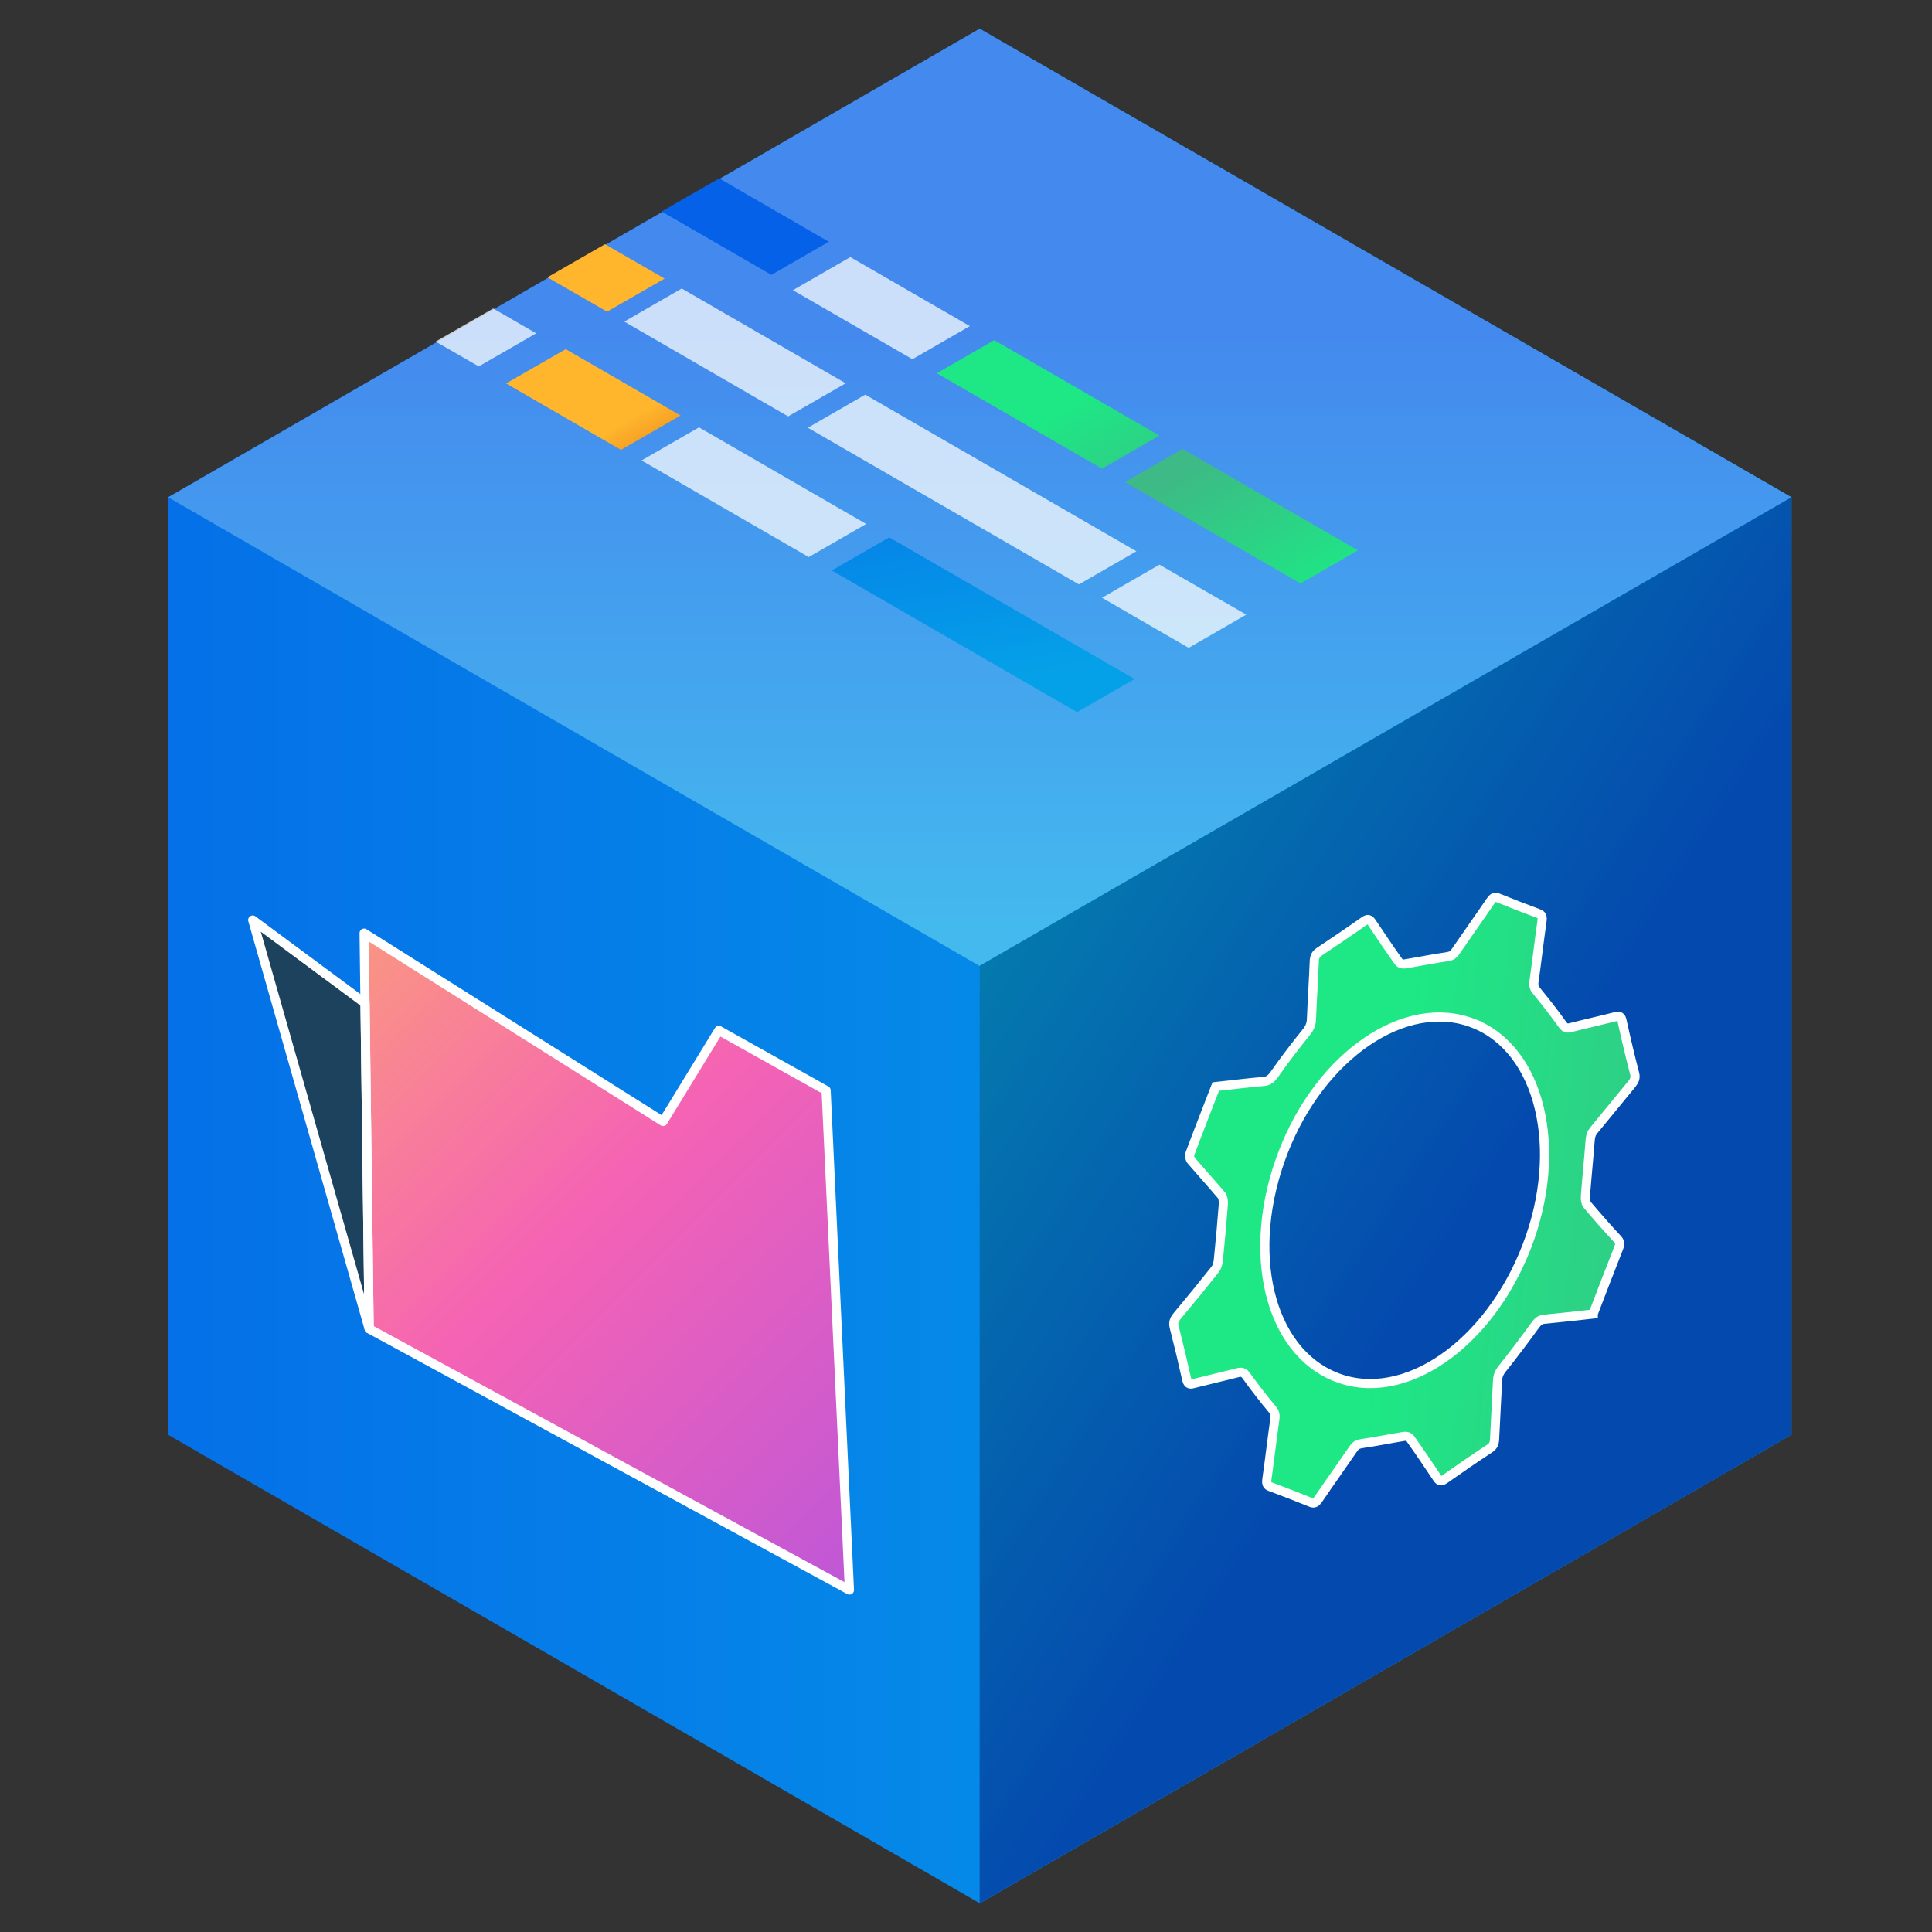
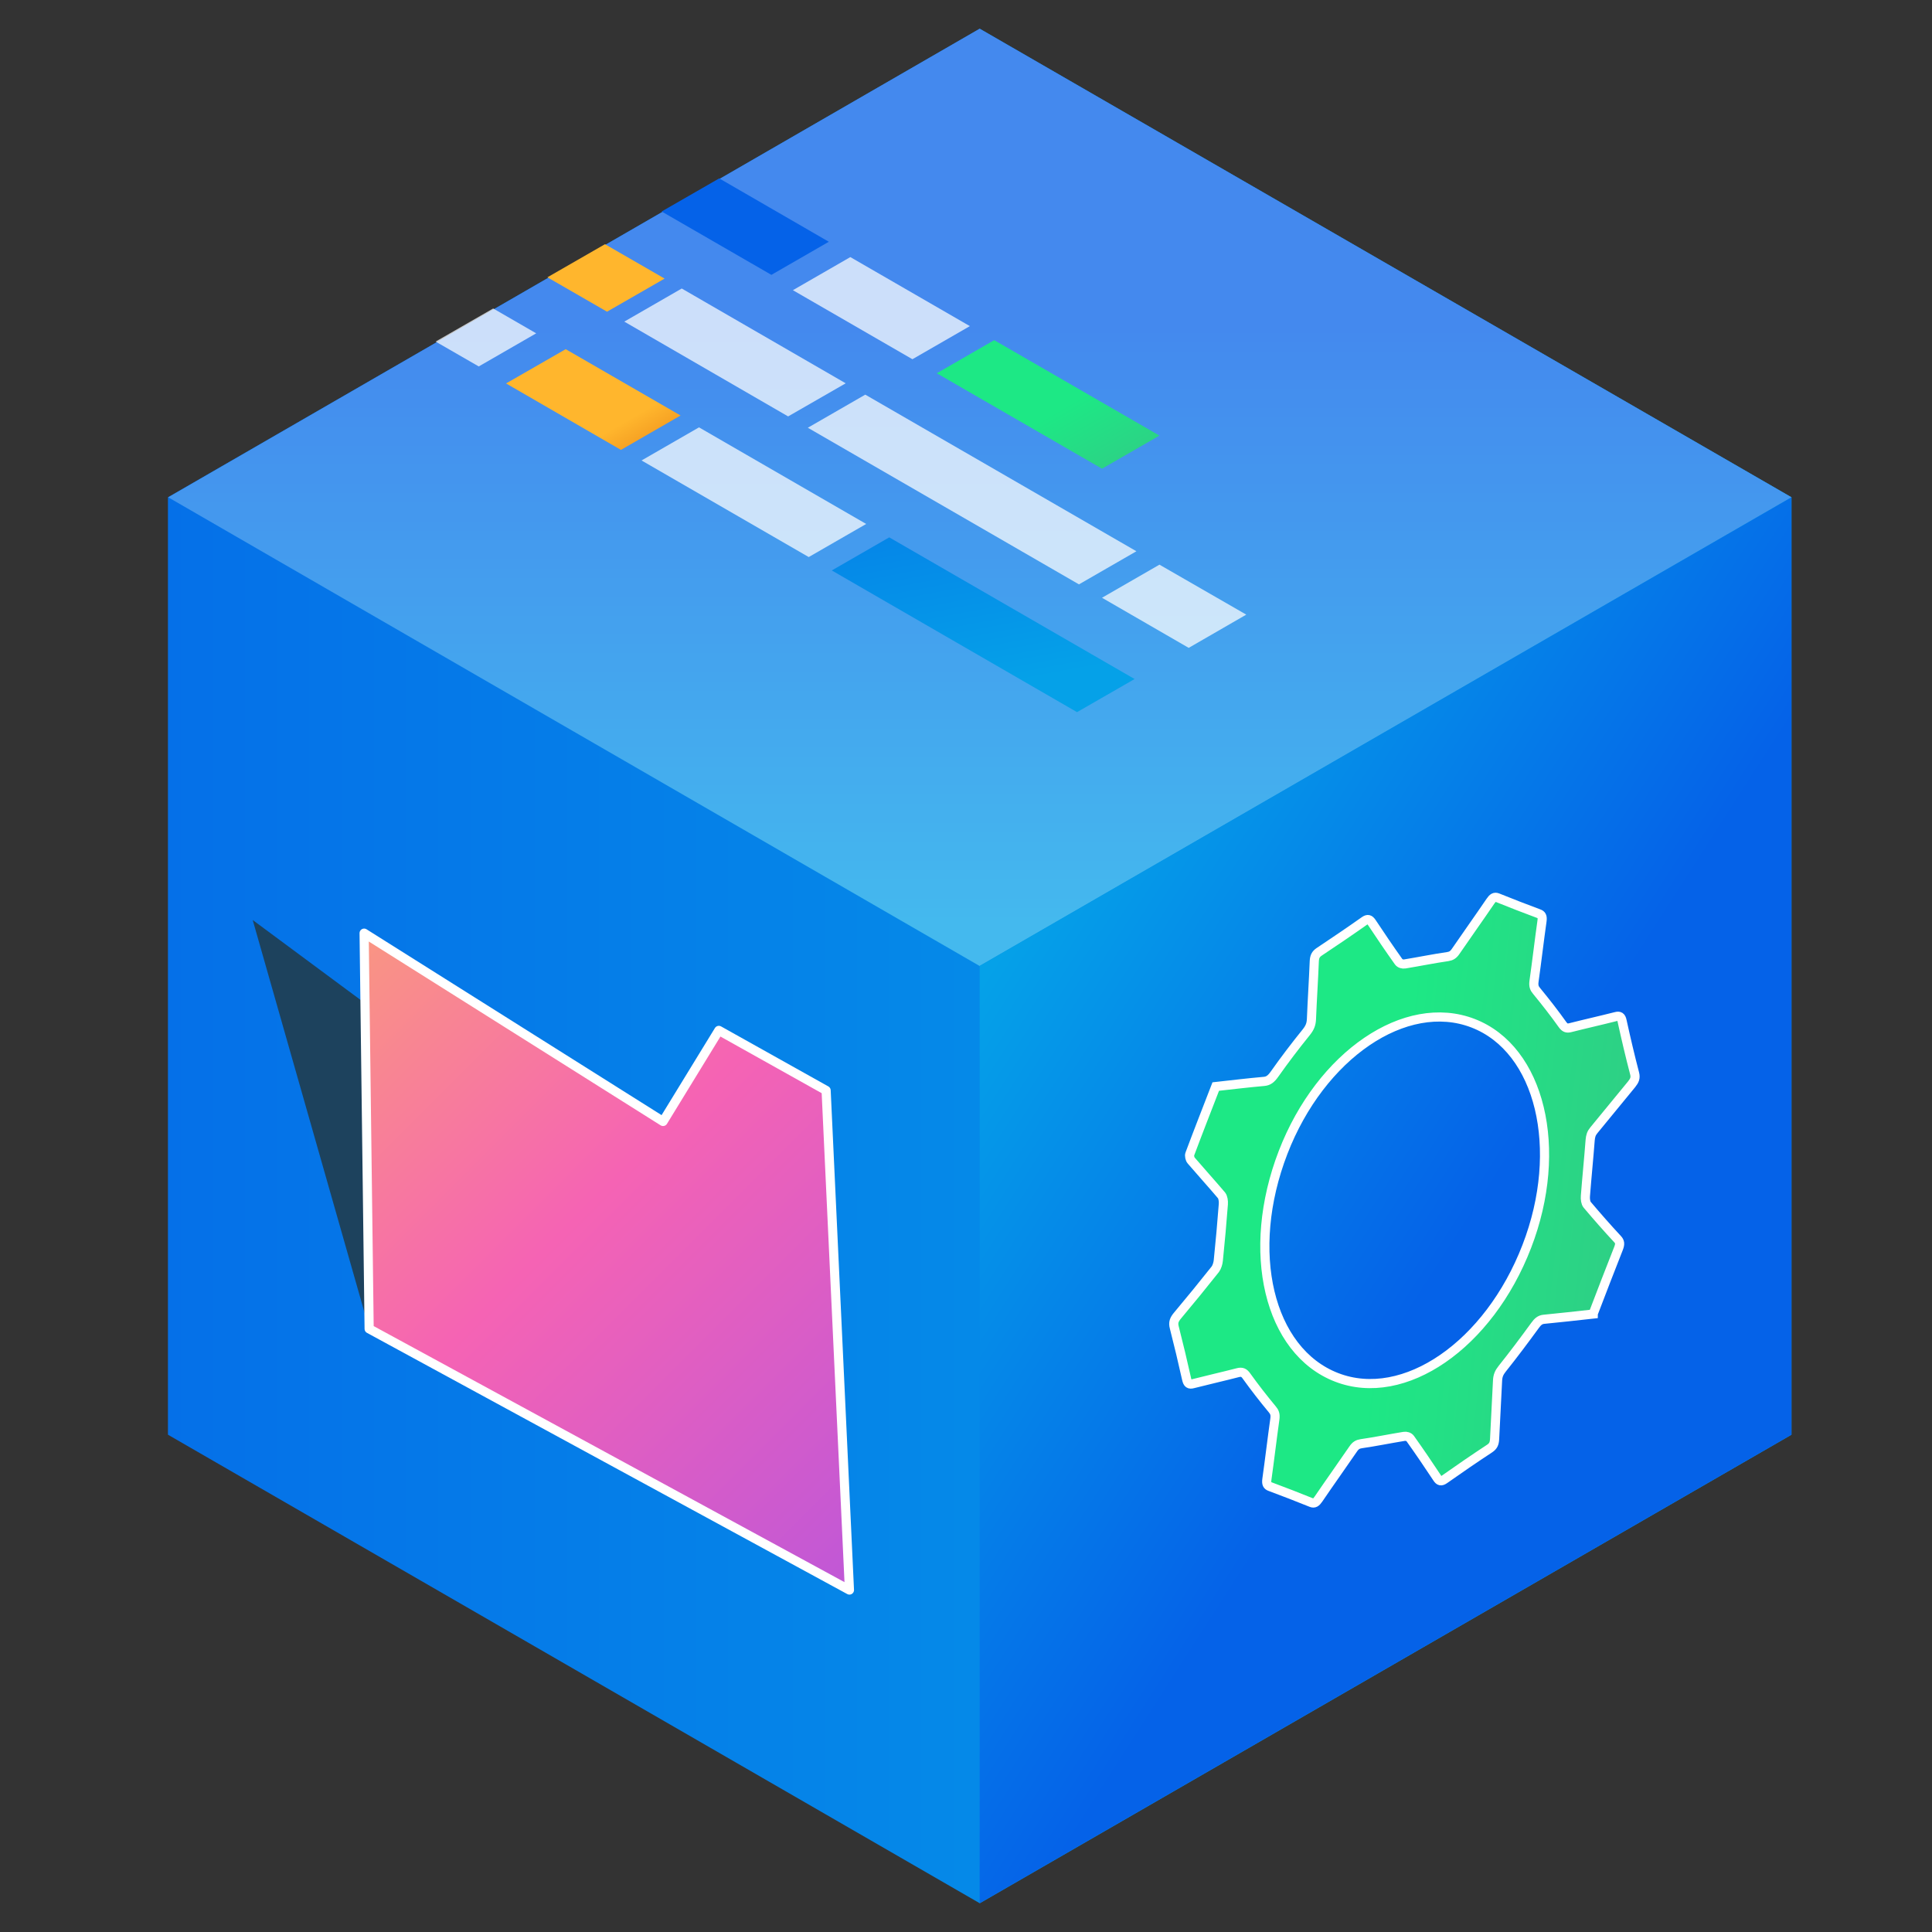
<svg xmlns="http://www.w3.org/2000/svg" xmlns:xlink="http://www.w3.org/1999/xlink" viewBox="0 0 150 150">
  <rect x="0" y="0" width="150" height="150" fill="#333333" stroke="none" />
  <defs>
    <style>
      .cls-1 {
        fill: url(#linear-gradient-12);
      }

      .cls-1, .cls-2, .cls-3, .cls-4, .cls-5, .cls-6, .cls-7, .cls-8, .cls-9, .cls-10, .cls-11, .cls-12, .cls-13, .cls-14 {
        stroke-width: 0px;
      }

      .cls-15 {
        opacity: .74;
      }

      .cls-2 {
        opacity: .73;
      }

      .cls-2, .cls-11 {
        fill: #fff;
      }

      .cls-16 {
        fill: url(#linear-gradient);
      }

      .cls-16, .cls-17 {
        mix-blend-mode: multiply;
      }

      .cls-3 {
        fill: url(#linear-gradient-6);
      }

      .cls-18 {
        isolation: isolate;
      }

      .cls-4 {
        fill: url(#linear-gradient-11);
      }

      .cls-5 {
        fill: url(#linear-gradient-5);
      }

      .cls-6 {
        fill: url(#linear-gradient-7);
      }

      .cls-7 {
        fill: url(#linear-gradient-3);
      }

      .cls-8 {
        fill: url(#linear-gradient-9);
      }

      .cls-17 {
        fill: url(#linear-gradient-2);
      }

      .cls-9 {
        fill: url(#linear-gradient-8);
      }

      .cls-10 {
        fill: #1d425d;
      }

      .cls-11, .cls-13 {
        opacity: .25;
      }

      .cls-12 {
        fill: url(#linear-gradient-10);
      }

      .cls-13 {
        fill: #000;
      }

      .cls-19 {
        fill: url(#linear-gradient-13);
        stroke-miterlimit: 10;
      }

      .cls-19, .cls-20 {
        stroke: #fff;
        stroke-width: .71px;
      }

      .cls-14 {
        fill: url(#linear-gradient-4);
      }

      .cls-20 {
        fill: none;
        stroke-linecap: round;
        stroke-linejoin: round;
      }
    </style>
    <linearGradient id="linear-gradient" x1="5352.57" y1="2606.27" x2="6111.49" y2="2606.27" gradientUnits="userSpaceOnUse">
      <stop offset=".09" stop-color="#6d36fe" />
      <stop offset=".72" stop-color="#ae40ec" />
      <stop offset="1" stop-color="#e244ba" />
    </linearGradient>
    <linearGradient id="linear-gradient-2" x1="6066.21" y1="2494.04" x2="6825.13" y2="2494.04" xlink:href="#linear-gradient" />
    <linearGradient id="linear-gradient-3" x1="1788.92" y1="1964.39" x2="1788.92" y2="2121.95" gradientTransform="translate(2099.71 -1713.92) rotate(90)" gradientUnits="userSpaceOnUse">
      <stop offset="0" stop-color="#05a1e8" />
      <stop offset="1" stop-color="#0562e8" />
    </linearGradient>
    <linearGradient id="linear-gradient-4" x1="76.07" y1="71.59" x2="76.07" y2="25.47" gradientTransform="matrix(1,0,0,1,0,0)" xlink:href="#linear-gradient-3" />
    <linearGradient id="linear-gradient-5" x1="77.67" y1="73.98" x2="112.97" y2="96.65" gradientTransform="matrix(1,0,0,1,0,0)" xlink:href="#linear-gradient-3" />
    <linearGradient id="linear-gradient-6" x1="5.39" y1="52.9" x2="124.71" y2="172.22" gradientUnits="userSpaceOnUse">
      <stop offset="0" stop-color="#ffcd4c" />
      <stop offset=".34" stop-color="#f563b4" />
      <stop offset=".68" stop-color="#9e50ed" />
      <stop offset=".99" stop-color="#1aafff" />
    </linearGradient>
    <linearGradient id="linear-gradient-7" x1="-3706.45" y1="2298.85" x2="-3692.7" y2="2298.85" gradientTransform="translate(-1236.51 -3193.35) rotate(-149.98) scale(1.08 -.93) skewX(26.46)" gradientUnits="userSpaceOnUse">
      <stop offset="0" stop-color="#3dba85" />
      <stop offset="1" stop-color="#1de885" />
    </linearGradient>
    <linearGradient id="linear-gradient-8" x1="-3674.57" y1="2308.19" x2="-3669.61" y2="2308.19" gradientTransform="translate(-1236.51 -3193.35) rotate(-149.98) scale(1.08 -.93) skewX(26.46)" gradientUnits="userSpaceOnUse">
      <stop offset="0" stop-color="#d35400" />
      <stop offset="1" stop-color="#ffb62d" />
    </linearGradient>
    <linearGradient id="linear-gradient-9" x1="-3685.11" y1="2317.53" x2="-3675.55" y2="2317.53" xlink:href="#linear-gradient-8" />
    <linearGradient id="linear-gradient-10" x1="778.14" y1="2298.85" x2="792.74" y2="2298.85" gradientTransform="translate(1498.09 -1613.37) rotate(30.02) scale(1.08 .93) skewX(-26.46)" xlink:href="#linear-gradient-7" />
    <linearGradient id="linear-gradient-11" x1="-3827.57" y1="-1039.57" x2="-3792.78" y2="-1022.1" gradientTransform="translate(-2531.2 -2572.96) rotate(-149.98) scale(1.08 .93) skewX(-26.46)" xlink:href="#linear-gradient-3" />
    <linearGradient id="linear-gradient-12" x1="-3827.38" y1="-1039.96" x2="-3792.59" y2="-1022.49" gradientTransform="translate(-2531.2 -2572.96) rotate(-149.98) scale(1.08 .93) skewX(-26.46)" xlink:href="#linear-gradient-3" />
    <linearGradient id="linear-gradient-13" x1="-3738.36" y1="1023.18" x2="-3690.77" y2="1023.18" gradientTransform="translate(-2705.34 1464.46) rotate(171.81) scale(.74 .93) skewX(-18.09)" xlink:href="#linear-gradient-7" />
  </defs>
  <g class="cls-18">
    <g id="Layer_1" data-name="Layer 1">
      <g class="cls-15">
        <polygon class="cls-16" points="6111.49 2295.98 5597.64 2916.56 5352.57 2916.56 5352.57 2673.1 5664.83 2295.98 6111.49 2295.98" />
      </g>
      <g class="cls-15">
        <polygon class="cls-17" points="6825.13 2183.75 6311.28 2804.33 6066.21 2804.33 6066.21 2560.87 6378.48 2183.75 6825.13 2183.75" />
      </g>
      <g>
        <g>
          <polygon class="cls-7" points="139.09 111.39 139.09 38.61 76.07 2.23 13.04 38.61 13.04 111.39 76.07 147.77 139.09 111.39" />
          <polygon class="cls-14" points="139.09 38.61 76.06 75 13.06 38.61 76.06 2.23 139.09 38.61" />
          <polygon class="cls-11" points="139.09 38.61 76.06 75 13.06 38.61 76.06 2.23 139.09 38.61" />
          <polygon class="cls-5" points="139.09 38.61 139.09 111.39 76.06 147.76 76.06 74.99 139.09 38.61" />
-           <polygon class="cls-13" points="139.09 38.61 139.09 111.39 76.06 147.76 76.06 74.99 139.09 38.61" />
        </g>
        <g>
          <g>
            <polygon class="cls-10" points="28.34 77.89 19.62 71.43 28.66 103.17 28.34 77.89" />
            <polygon class="cls-3" points="28.27 72.45 28.66 103.17 65.95 123.45 64.14 84.66 55.81 80 51.48 87.07 28.27 72.45" />
          </g>
          <g>
-             <polygon class="cls-20" points="28.34 77.89 19.62 71.43 28.66 103.17 28.34 77.89" />
            <polygon class="cls-20" points="28.27 72.45 28.66 103.17 65.95 123.45 64.14 84.66 55.81 80 51.48 87.07 28.27 72.45" />
          </g>
        </g>
        <g>
          <polygon class="cls-6" points="90.02 33.82 77.19 26.41 72.73 28.98 85.56 36.39 90.02 33.82" />
          <polygon class="cls-2" points="88.23 42.8 67.18 30.64 62.72 33.21 83.77 45.37 88.23 42.8" />
          <polygon class="cls-2" points="65.66 29.76 52.93 22.4 48.47 24.97 61.19 32.33 65.66 29.76" />
          <polygon class="cls-2" points="67.25 40.68 54.27 33.18 49.81 35.75 62.79 43.25 67.25 40.68" />
          <polygon class="cls-9" points="51.6 21.63 46.97 18.96 42.5 21.53 47.13 24.2 51.6 21.63" />
          <polygon class="cls-8" points="52.84 32.26 43.92 27.11 39.29 29.77 48.21 34.93 52.84 32.26" />
          <polygon class="cls-2" points="75.3 25.32 66.02 19.96 61.56 22.53 70.84 27.89 75.3 25.32" />
-           <polygon class="cls-12" points="91.81 34.85 105.43 42.73 100.97 45.3 87.34 37.43 91.81 34.85" />
          <polygon class="cls-2" points="90.02 43.84 96.76 47.72 92.29 50.3 85.56 46.41 90.02 43.84" />
          <polygon class="cls-4" points="69.04 41.72 88.09 52.72 83.62 55.29 64.58 44.29 69.04 41.72" />
          <polygon class="cls-1" points="64.35 18.77 55.84 13.85 51.37 16.42 59.89 21.34 64.35 18.77" />
          <polygon class="cls-2" points="41.63 25.88 38.29 23.95 33.82 26.52 37.17 28.45 41.63 25.88" />
        </g>
-         <path class="cls-19" d="M123.7,102.02c-1.29.14-2.57.29-3.84.41-.29.03-.47.18-.69.49-.83,1.14-1.67,2.26-2.54,3.35-.24.3-.34.54-.36.91-.07,1.52-.16,3.04-.23,4.55-.02.35-.1.54-.38.73-1.17.77-2.34,1.57-3.5,2.39-.28.2-.42.14-.57-.09-.69-1.04-1.38-2.06-2.1-3.07-.1-.14-.31-.2-.48-.17-1.11.18-2.22.41-3.33.57-.26.04-.43.13-.62.41-.89,1.3-1.8,2.57-2.69,3.88-.19.28-.33.37-.56.28-1.06-.43-2.13-.84-3.2-1.24-.22-.08-.3-.21-.25-.57.22-1.56.4-3.12.62-4.68.05-.37-.03-.55-.21-.76-.69-.83-1.35-1.68-1.99-2.57-.18-.26-.35-.35-.66-.27-1.16.3-2.32.56-3.49.86-.3.08-.42,0-.5-.35-.3-1.35-.62-2.69-.96-4.02-.1-.38-.01-.61.26-.93.99-1.18,1.96-2.37,2.92-3.58.13-.17.22-.47.24-.7.15-1.46.28-2.91.39-4.36.02-.24-.03-.54-.14-.68-.78-.92-1.58-1.8-2.36-2.71-.09-.1-.16-.37-.1-.51.65-1.74,1.33-3.47,2.01-5.23,1.26-.14,2.51-.29,3.75-.4.33-.03.54-.18.81-.56.79-1.12,1.62-2.21,2.47-3.26.27-.34.38-.6.4-1.01.06-1.5.16-3,.22-4.5.02-.35.1-.54.38-.73,1.17-.78,2.34-1.57,3.5-2.39.28-.2.41-.13.57.09.69,1.04,1.38,2.06,2.1,3.07.1.14.31.2.48.17,1.11-.18,2.22-.41,3.33-.57.26-.04.43-.13.62-.41.89-1.3,1.8-2.57,2.69-3.88.19-.28.33-.37.56-.28,1.06.43,2.13.84,3.2,1.24.22.08.3.21.25.57-.22,1.56-.4,3.12-.62,4.68-.05.37.03.55.21.76.69.84,1.37,1.71,2.01,2.61.17.23.32.3.59.23,1.18-.3,2.35-.56,3.53-.86.29-.08.43-.01.5.34.3,1.37.62,2.73.97,4.07.09.35,0,.55-.23.84-.98,1.18-1.95,2.39-2.93,3.57-.2.24-.26.44-.29.76-.11,1.45-.26,2.91-.37,4.35-.02.24.02.54.14.68.77.91,1.55,1.8,2.35,2.66.19.2.22.37.08.73-.66,1.67-1.31,3.36-1.96,5.06ZM114.36,79.44c-5.23-2.01-11.82,2.47-14.74,10.03-2.97,7.69-1.13,15.43,4.16,17.47,5.23,2.02,11.81-2.51,14.76-10.17,2.92-7.56,1.05-15.32-4.18-17.33Z" />
+         <path class="cls-19" d="M123.7,102.02c-1.29.14-2.57.29-3.84.41-.29.03-.47.18-.69.49-.83,1.14-1.67,2.26-2.54,3.35-.24.3-.34.54-.36.91-.07,1.52-.16,3.04-.23,4.55-.02.35-.1.54-.38.73-1.17.77-2.34,1.57-3.5,2.39-.28.2-.42.14-.57-.09-.69-1.04-1.38-2.06-2.1-3.07-.1-.14-.31-.2-.48-.17-1.11.18-2.22.41-3.33.57-.26.04-.43.13-.62.41-.89,1.3-1.8,2.57-2.69,3.88-.19.28-.33.37-.56.28-1.06-.43-2.13-.84-3.2-1.24-.22-.08-.3-.21-.25-.57.22-1.56.4-3.12.62-4.68.05-.37-.03-.55-.21-.76-.69-.83-1.35-1.68-1.99-2.57-.18-.26-.35-.35-.66-.27-1.16.3-2.32.56-3.49.86-.3.08-.42,0-.5-.35-.3-1.35-.62-2.69-.96-4.02-.1-.38-.01-.61.26-.93.99-1.18,1.96-2.37,2.92-3.58.13-.17.22-.47.24-.7.15-1.46.28-2.91.39-4.36.02-.24-.03-.54-.14-.68-.78-.92-1.58-1.8-2.36-2.71-.09-.1-.16-.37-.1-.51.65-1.74,1.33-3.47,2.01-5.23,1.26-.14,2.51-.29,3.75-.4.33-.03.54-.18.81-.56.79-1.12,1.62-2.21,2.47-3.26.27-.34.38-.6.4-1.01.06-1.5.16-3,.22-4.5.02-.35.1-.54.38-.73,1.17-.78,2.34-1.57,3.5-2.39.28-.2.41-.13.57.09.69,1.04,1.38,2.06,2.1,3.07.1.14.31.2.48.17,1.11-.18,2.22-.41,3.33-.57.26-.04.43-.13.62-.41.89-1.3,1.8-2.57,2.69-3.88.19-.28.33-.37.56-.28,1.06.43,2.13.84,3.2,1.24.22.08.3.21.25.57-.22,1.56-.4,3.12-.62,4.68-.05.37.03.55.21.76.69.84,1.37,1.71,2.01,2.61.17.23.32.3.59.23,1.18-.3,2.35-.56,3.53-.86.29-.08.43-.01.5.34.3,1.37.62,2.73.97,4.07.09.35,0,.55-.23.84-.98,1.18-1.95,2.39-2.93,3.57-.2.24-.26.44-.29.76-.11,1.45-.26,2.91-.37,4.35-.02.24.02.54.14.68.77.91,1.55,1.8,2.35,2.66.19.2.22.37.08.73-.66,1.67-1.31,3.36-1.96,5.06ZM114.36,79.44c-5.23-2.01-11.82,2.47-14.74,10.03-2.97,7.69-1.13,15.43,4.16,17.47,5.23,2.02,11.81-2.51,14.76-10.17,2.92-7.56,1.05-15.32-4.18-17.33" />
      </g>
    </g>
  </g>
</svg>